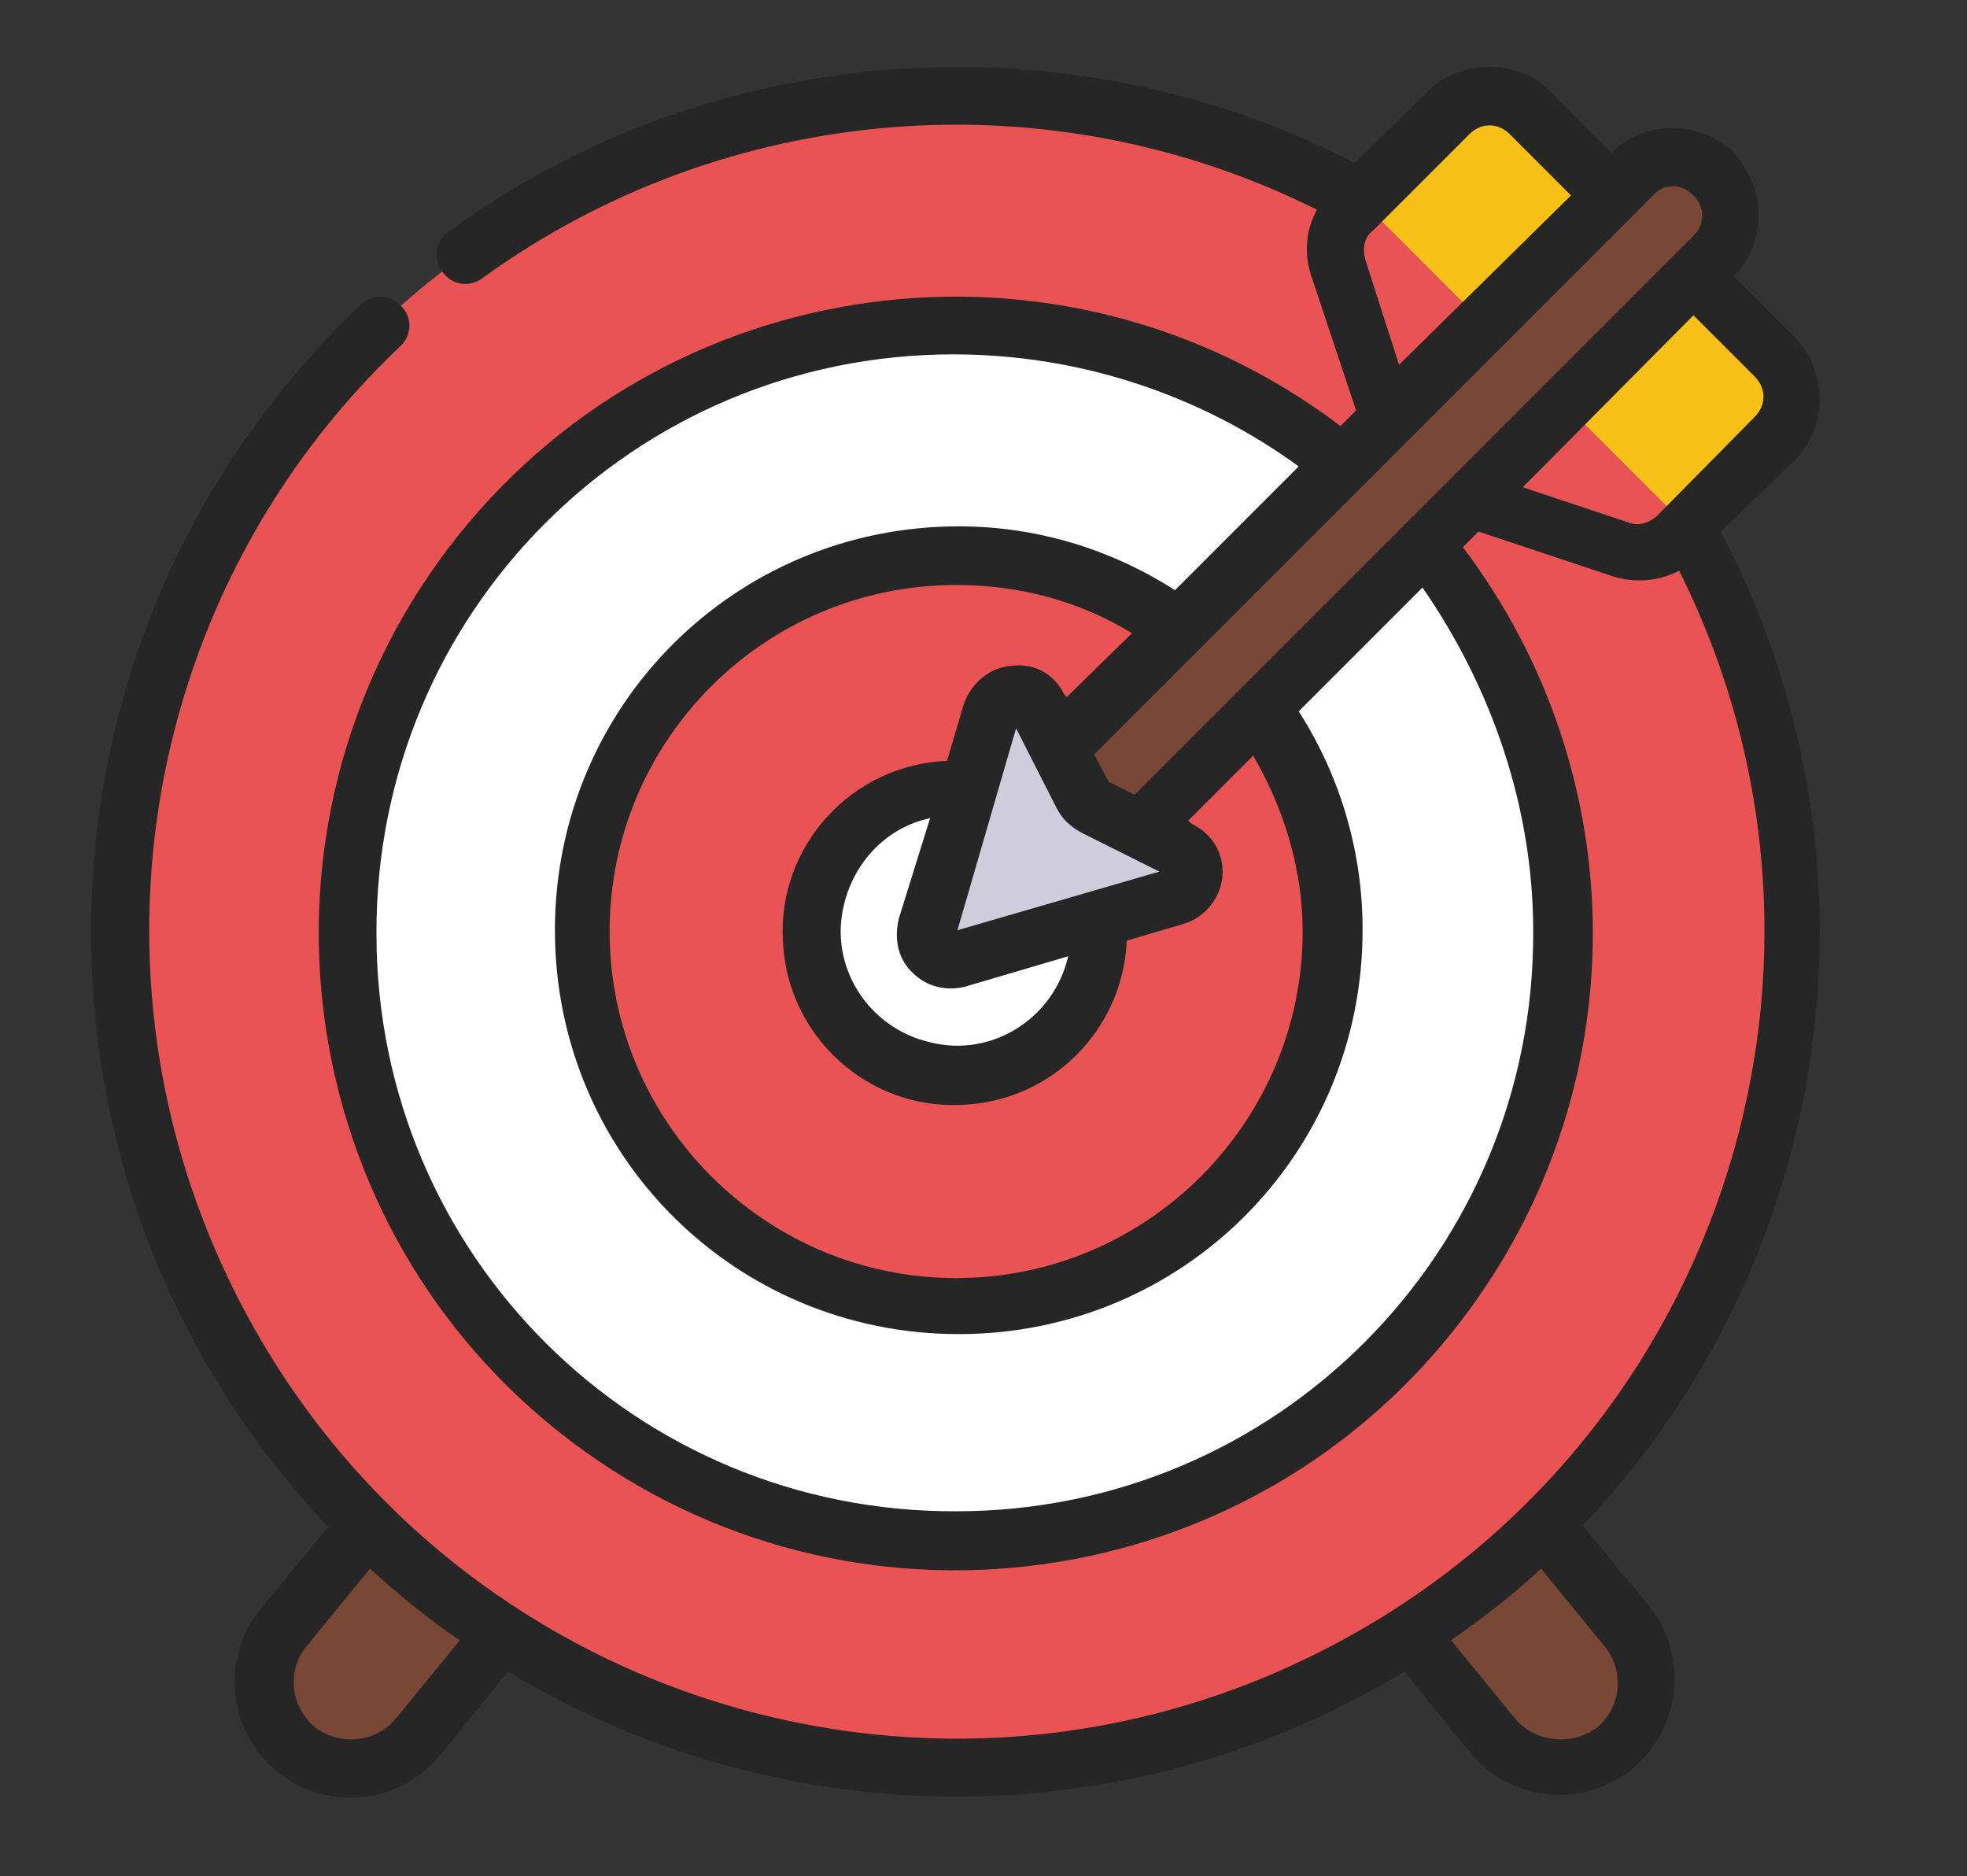
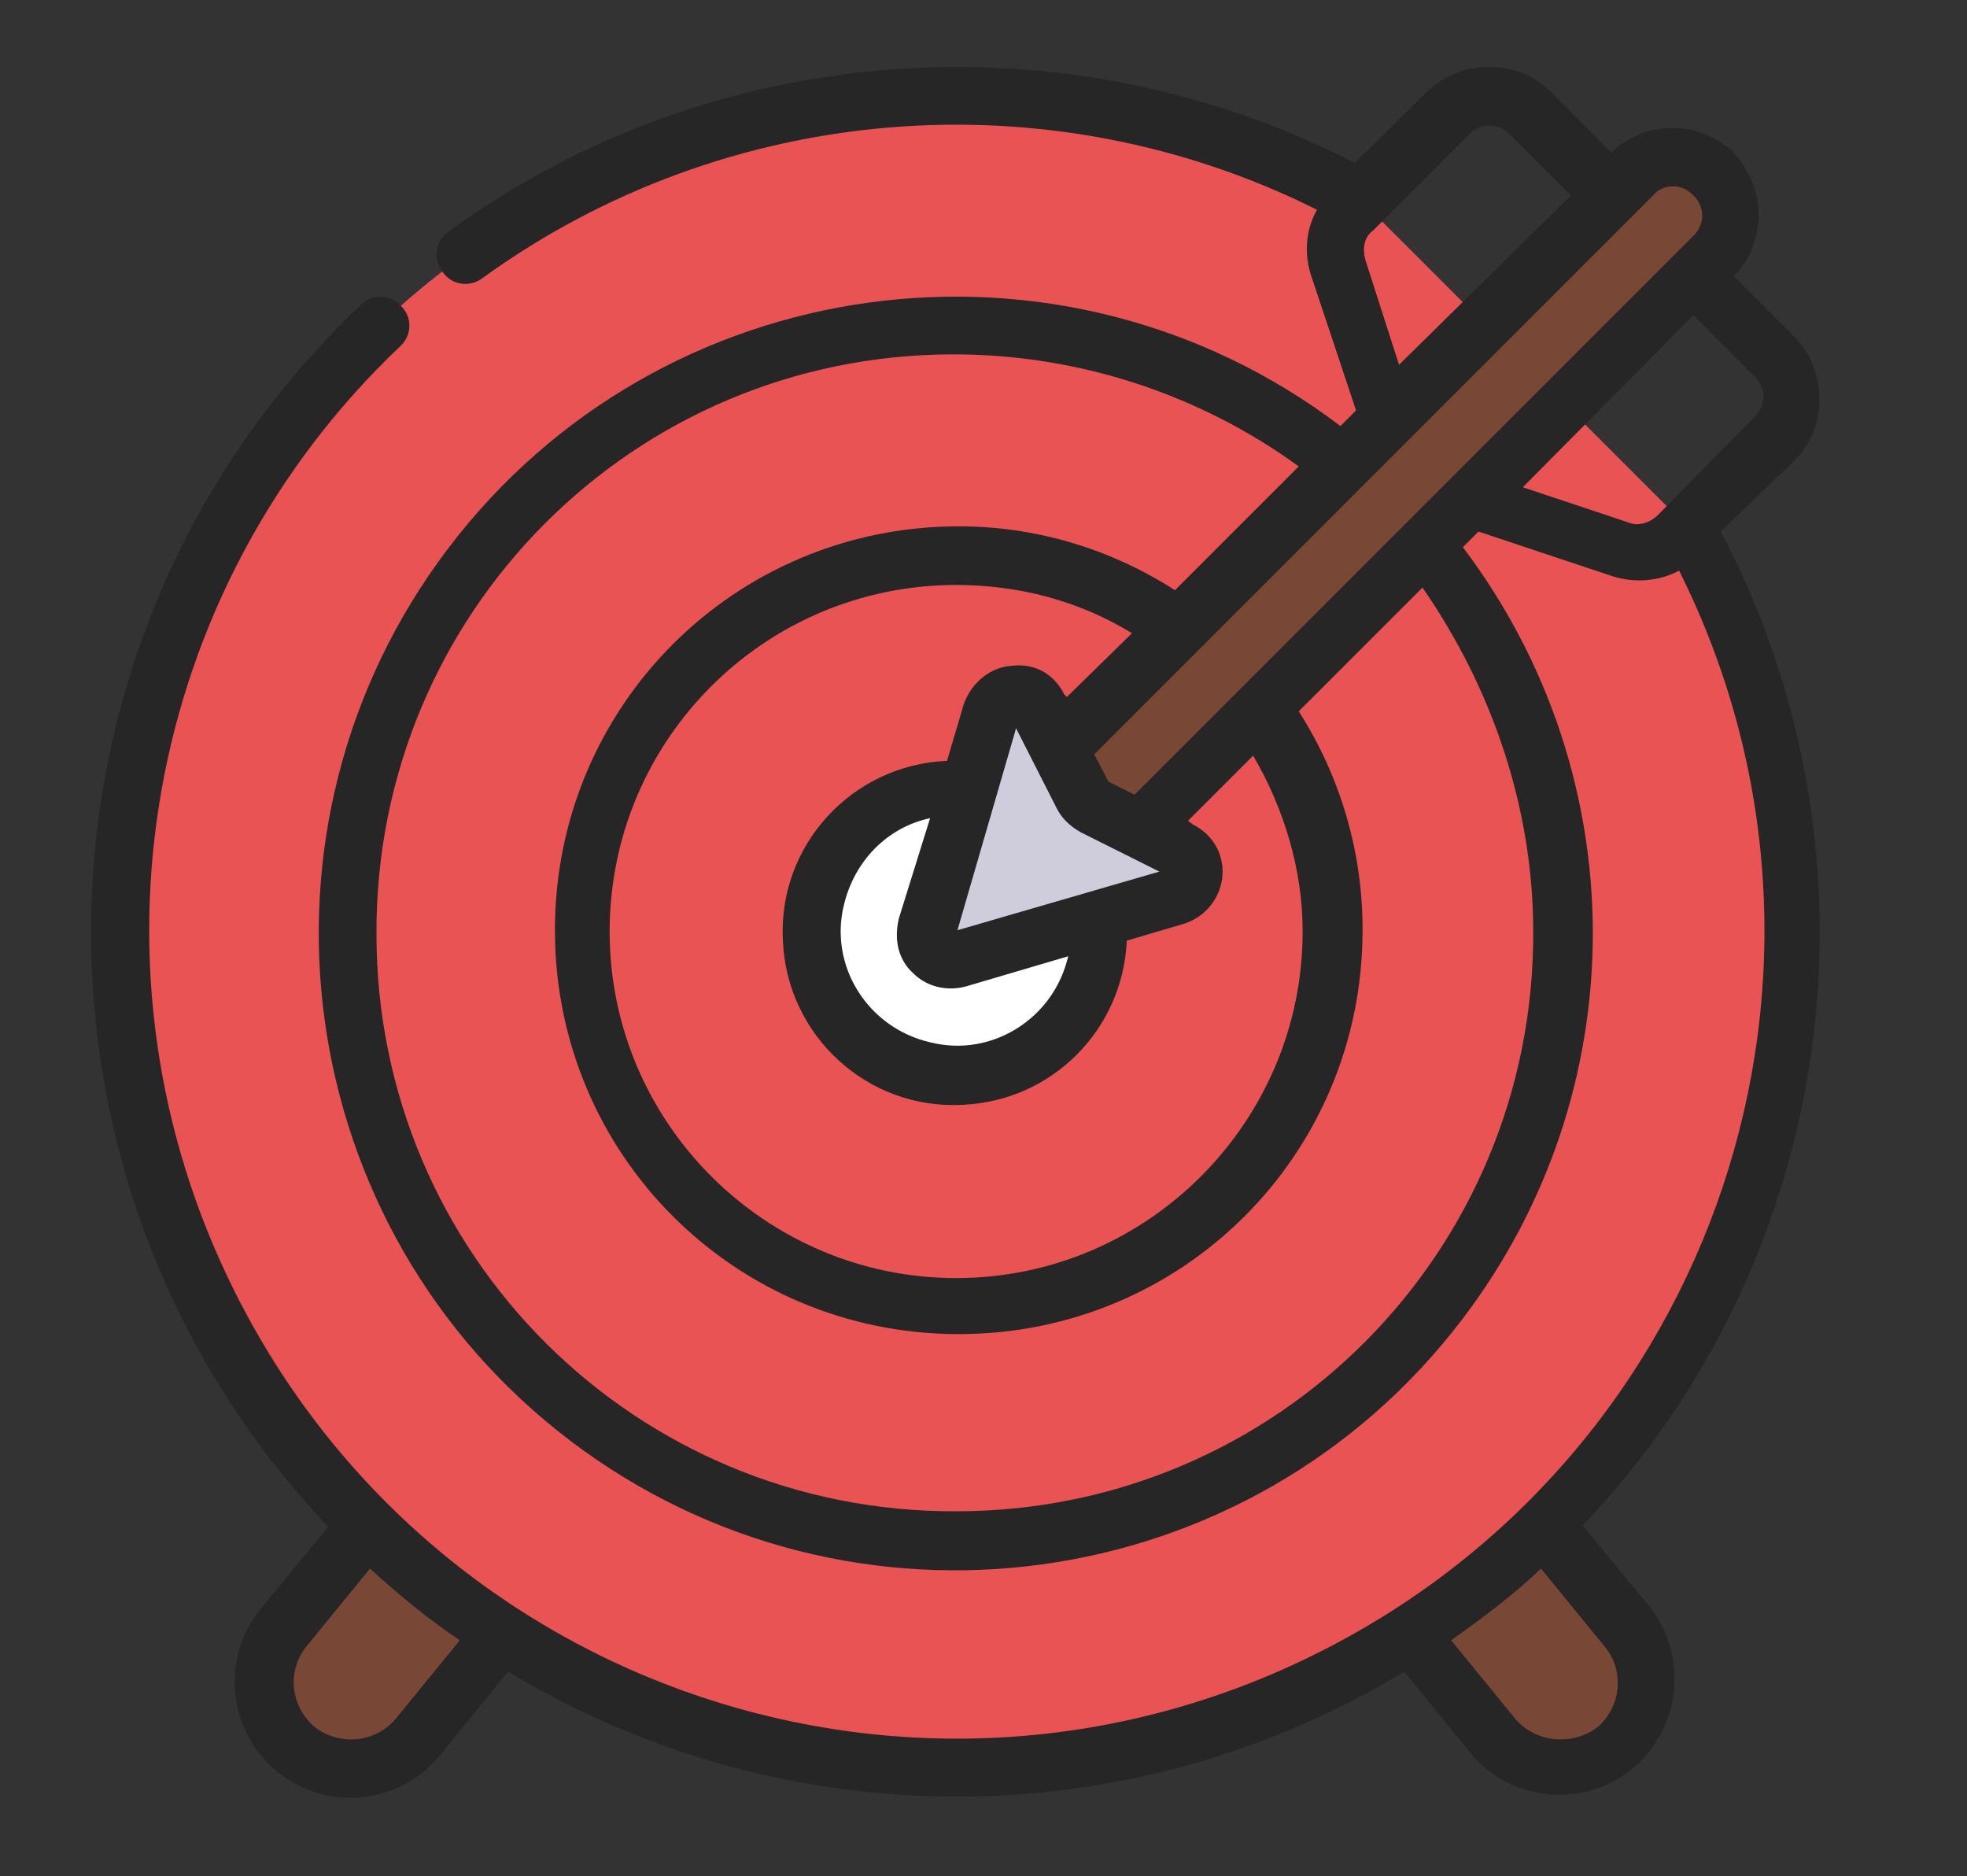
<svg xmlns="http://www.w3.org/2000/svg" id="Capa_1" x="0px" y="0px" viewBox="0 0 151 144" style="enable-background:new 0 0 151 144;" xml:space="preserve">
  <rect x="0" y="0" width="151" height="144" fill="#333333" stroke="none" />
  <style type="text/css">	.st0{fill:#784736;}	.st1{fill:#F7C116;}	.st2{fill:#EA5353;}	.st3{fill:#FFFFFF;}	.st4{fill:#CFCDDB;}	.st5{fill:#262626;}</style>
  <g>
    <path class="st0" d="M38.5,125.5l-6.4,7.9c-2.3,2.9-6.5,3.3-9.4,1s-3.3-6.5-1-9.4l0,0l6.4-7.9l7.6,1L38.5,125.5z" />
    <path class="st0" d="M118.7,117.1l6.4,7.9c2.3,2.9,1.9,7.1-0.9,9.4c-2.9,2.3-7.1,1.9-9.4-0.9l0,0l-6.4-7.9l2.8-7.4L118.7,117.1z" />
-     <path class="st1" d="M130,21.1l6.2,6.2c1.8,1.8,1.8,4.5,0,6.2l0,0l-7.4,7.4c-1.2,1.2-3,1.6-4.5,1.1l-11.5-3.9l-6.3-6.3l-3.9-11.5   c-0.6-1.6-0.1-3.3,1.1-4.5l7.4-7.4c1.8-1.8,4.5-1.8,6.2,0l6.3,6.3L130,21.1z" />
    <path class="st2" d="M129.5,40.4c17.2,31,6,70.1-25,87.3s-70.1,6-87.3-25s-6-70.1,25-87.3c19.4-10.7,42.9-10.7,62.3,0L129.5,40.4z" />
-     <path class="st3" d="M109.2,42c16.4,19.8,13.5,49.2-6.3,65.6s-49.2,13.5-65.6-6.3C21,81.4,23.8,52,43.7,35.6   c17.2-14.2,42.1-14.2,59.3,0L109.2,42z" />
    <path class="st2" d="M96.6,54.6c9.4,12.8,6.6,30.9-6.3,40.3c-12.8,9.4-30.9,6.6-40.3-6.3c-9.4-12.8-6.6-30.9,6.3-40.3   c10.2-7.4,23.9-7.4,34,0L96.6,54.6z" />
    <path class="st3" d="M84.3,70.5c0,0.3,0.1,0.7,0.1,1c0,6.1-5,11.1-11.1,11.1s-11.1-5-11.1-11.1c0-6.1,5-11.1,11.1-11.1l0,0   c0.3,0,0.7,0,1,0.1L84.3,70.5z" />
    <path class="st0" d="M76.9,61.8l48.4-48.4c1.8-1.8,4.5-1.8,6.3,0l0,0l0,0c1.7,1.8,1.7,4.5,0,6.3L83.2,68.1L76.9,61.8z" />
    <path class="st4" d="M90.4,68.8l-16.8,5c-1,0.3-2.1-0.2-2.3-1.2c-0.1-0.3-0.1-0.8,0-1.1l5-16.8c0.3-1,1.3-1.6,2.3-1.3l0,0   c0.6,0.1,0.9,0.6,1.1,1l3.4,6.8c0.2,0.3,0.4,0.7,0.9,0.9l6.8,3.4c0.9,0.4,1.3,1.7,0.9,2.5C91.4,68.3,91,68.7,90.4,68.8L90.4,68.8z" />
    <path class="st5" d="M137.8,35.3c2.5-2.5,2.5-6.8,0-9.4l0,0l-4.7-4.7c1.2-1.2,1.9-2.9,1.9-4.7s-0.7-3.4-1.9-4.8   c-2.7-2.5-6.8-2.5-9.4,0l-4.7-4.7c-2.5-2.5-6.8-2.5-9.4,0l-5.6,5.5C81.8,1.1,54.7,3,34.4,17.8c-1,0.7-1.2,2.1-0.4,3.1   c0.7,1,2.1,1.2,3.1,0.4c18.7-13.5,43.4-15.5,64-5.2c-0.9,1.6-1,3.5-0.4,5.2l3.4,10.2l-1.2,1.2c-21.5-16.3-52.2-12.1-68.5,9.4   s-12.1,52.2,9.4,68.5s52.2,12.1,68.5-9.4c13.3-17.5,13.3-41.6,0-59.2l1.2-1.2l10.2,3.4c1.8,0.6,3.7,0.4,5.2-0.4   c15.3,30.6,2.9,67.8-27.8,83.1c-30.6,15.3-67.8,2.9-83.1-27.8C5.8,74.7,11,45.3,30.7,26.6c0.9-0.8,1-2.2,0.1-3.1   c-0.8-0.9-2.2-1-3.1-0.1l-0.1,0.1C1.1,48.7,0,90.6,25.2,117.2l-5.2,6.3c-3.1,3.8-2.5,9.4,1.3,12.5c3.8,3.1,9.4,2.5,12.5-1.3   l5.2-6.4c21.2,12.8,47.7,12.8,68.8,0l5.2,6.4c3.2,3.7,8.8,4.1,12.5,0.9c3.5-3.1,4.1-8.4,1.2-12.2l-5.2-6.3   c19.5-20.5,23.8-51.2,10.6-76.3L137.8,35.3z M30.4,131.9c-1.6,1.9-4.3,2.1-6.2,0.7c-1.9-1.6-2.2-4.3-0.7-6.2l4.9-6   c2.2,2,4.5,3.9,6.9,5.5L30.4,131.9z M122.6,132.6c-1.9,1.4-4.7,1.2-6.3-0.7l-4.9-6c2.4-1.7,4.8-3.5,6.9-5.5l4.9,6   C124.7,128.2,124.5,131,122.6,132.6L122.6,132.6z M128.4,14.3c0.6,0,1.1,0.2,1.6,0.7c0.9,0.9,0.9,2.2,0,3.1L87.1,61l-2-1L84,57.9   L126.9,15C127.3,14.5,127.9,14.3,128.4,14.3L128.4,14.3z M89,66.9l-15.5,4.5L78,55.9l3.1,6.1c0.4,0.8,1,1.4,1.9,1.9L89,66.9z    M70.1,74.7c1.1,1.1,2.7,1.4,4.1,1l7.8-2.3c-1.1,4.8-5.9,7.8-10.6,6.6c-4.8-1.1-7.8-5.9-6.6-10.6c0.8-3.3,3.3-5.9,6.6-6.6L69,70.5   C68.6,72.2,69,73.7,70.1,74.7L70.1,74.7z M81.7,53.3c-0.8-1.6-2.3-2.4-4-2.2c-1.7,0.1-3.1,1.3-3.7,2.9l-1.3,4.4   c-7.3,0.3-13,6.5-12.6,13.8c0.3,7.3,6.5,13,13.8,12.6c6.9-0.3,12.3-5.8,12.6-12.6l4.4-1.3l0,0c2.2-0.7,3.4-3,2.8-5.1   c-0.3-1.1-1.1-2-2.1-2.5L91.2,63l5-5c2.4,4.1,3.8,8.8,3.8,13.5c0,14.6-11.9,26.6-26.6,26.6c-14.6,0-26.6-11.9-26.6-26.6   s11.9-26.6,26.6-26.6c4.8,0,9.4,1.2,13.5,3.7l-5,4.9L81.7,53.3z M104.8,19.9c-0.2-0.8-0.1-1.7,0.6-2.2l7.4-7.4   c0.9-0.9,2.2-0.9,3.1,0l4.7,4.7L107.4,28L104.8,19.9z M117.7,71.5c0.1,24.6-19.7,44.5-44.3,44.5c-24.6,0.1-44.5-19.7-44.5-44.3   c-0.1-24.6,19.7-44.5,44.3-44.5c9.5,0,18.8,3,26.5,8.6l-9.5,9.5c-5-3.2-10.7-4.9-16.6-4.9c-17.2,0-31,13.8-31,31s13.8,31,31,31   s31-13.8,31-31c0,0,0,0,0-0.1l0,0c0-5.9-1.7-11.7-4.9-16.7l9.5-9.5C114.6,52.9,117.7,62.1,117.7,71.5z M125,40.1l-8.1-2.7L130,24.2   l4.7,4.7c0.9,0.9,0.9,2.2,0,3.1l0,0l-7.4,7.5C126.6,40.2,125.7,40.4,125,40.1L125,40.1z" />
  </g>
</svg>